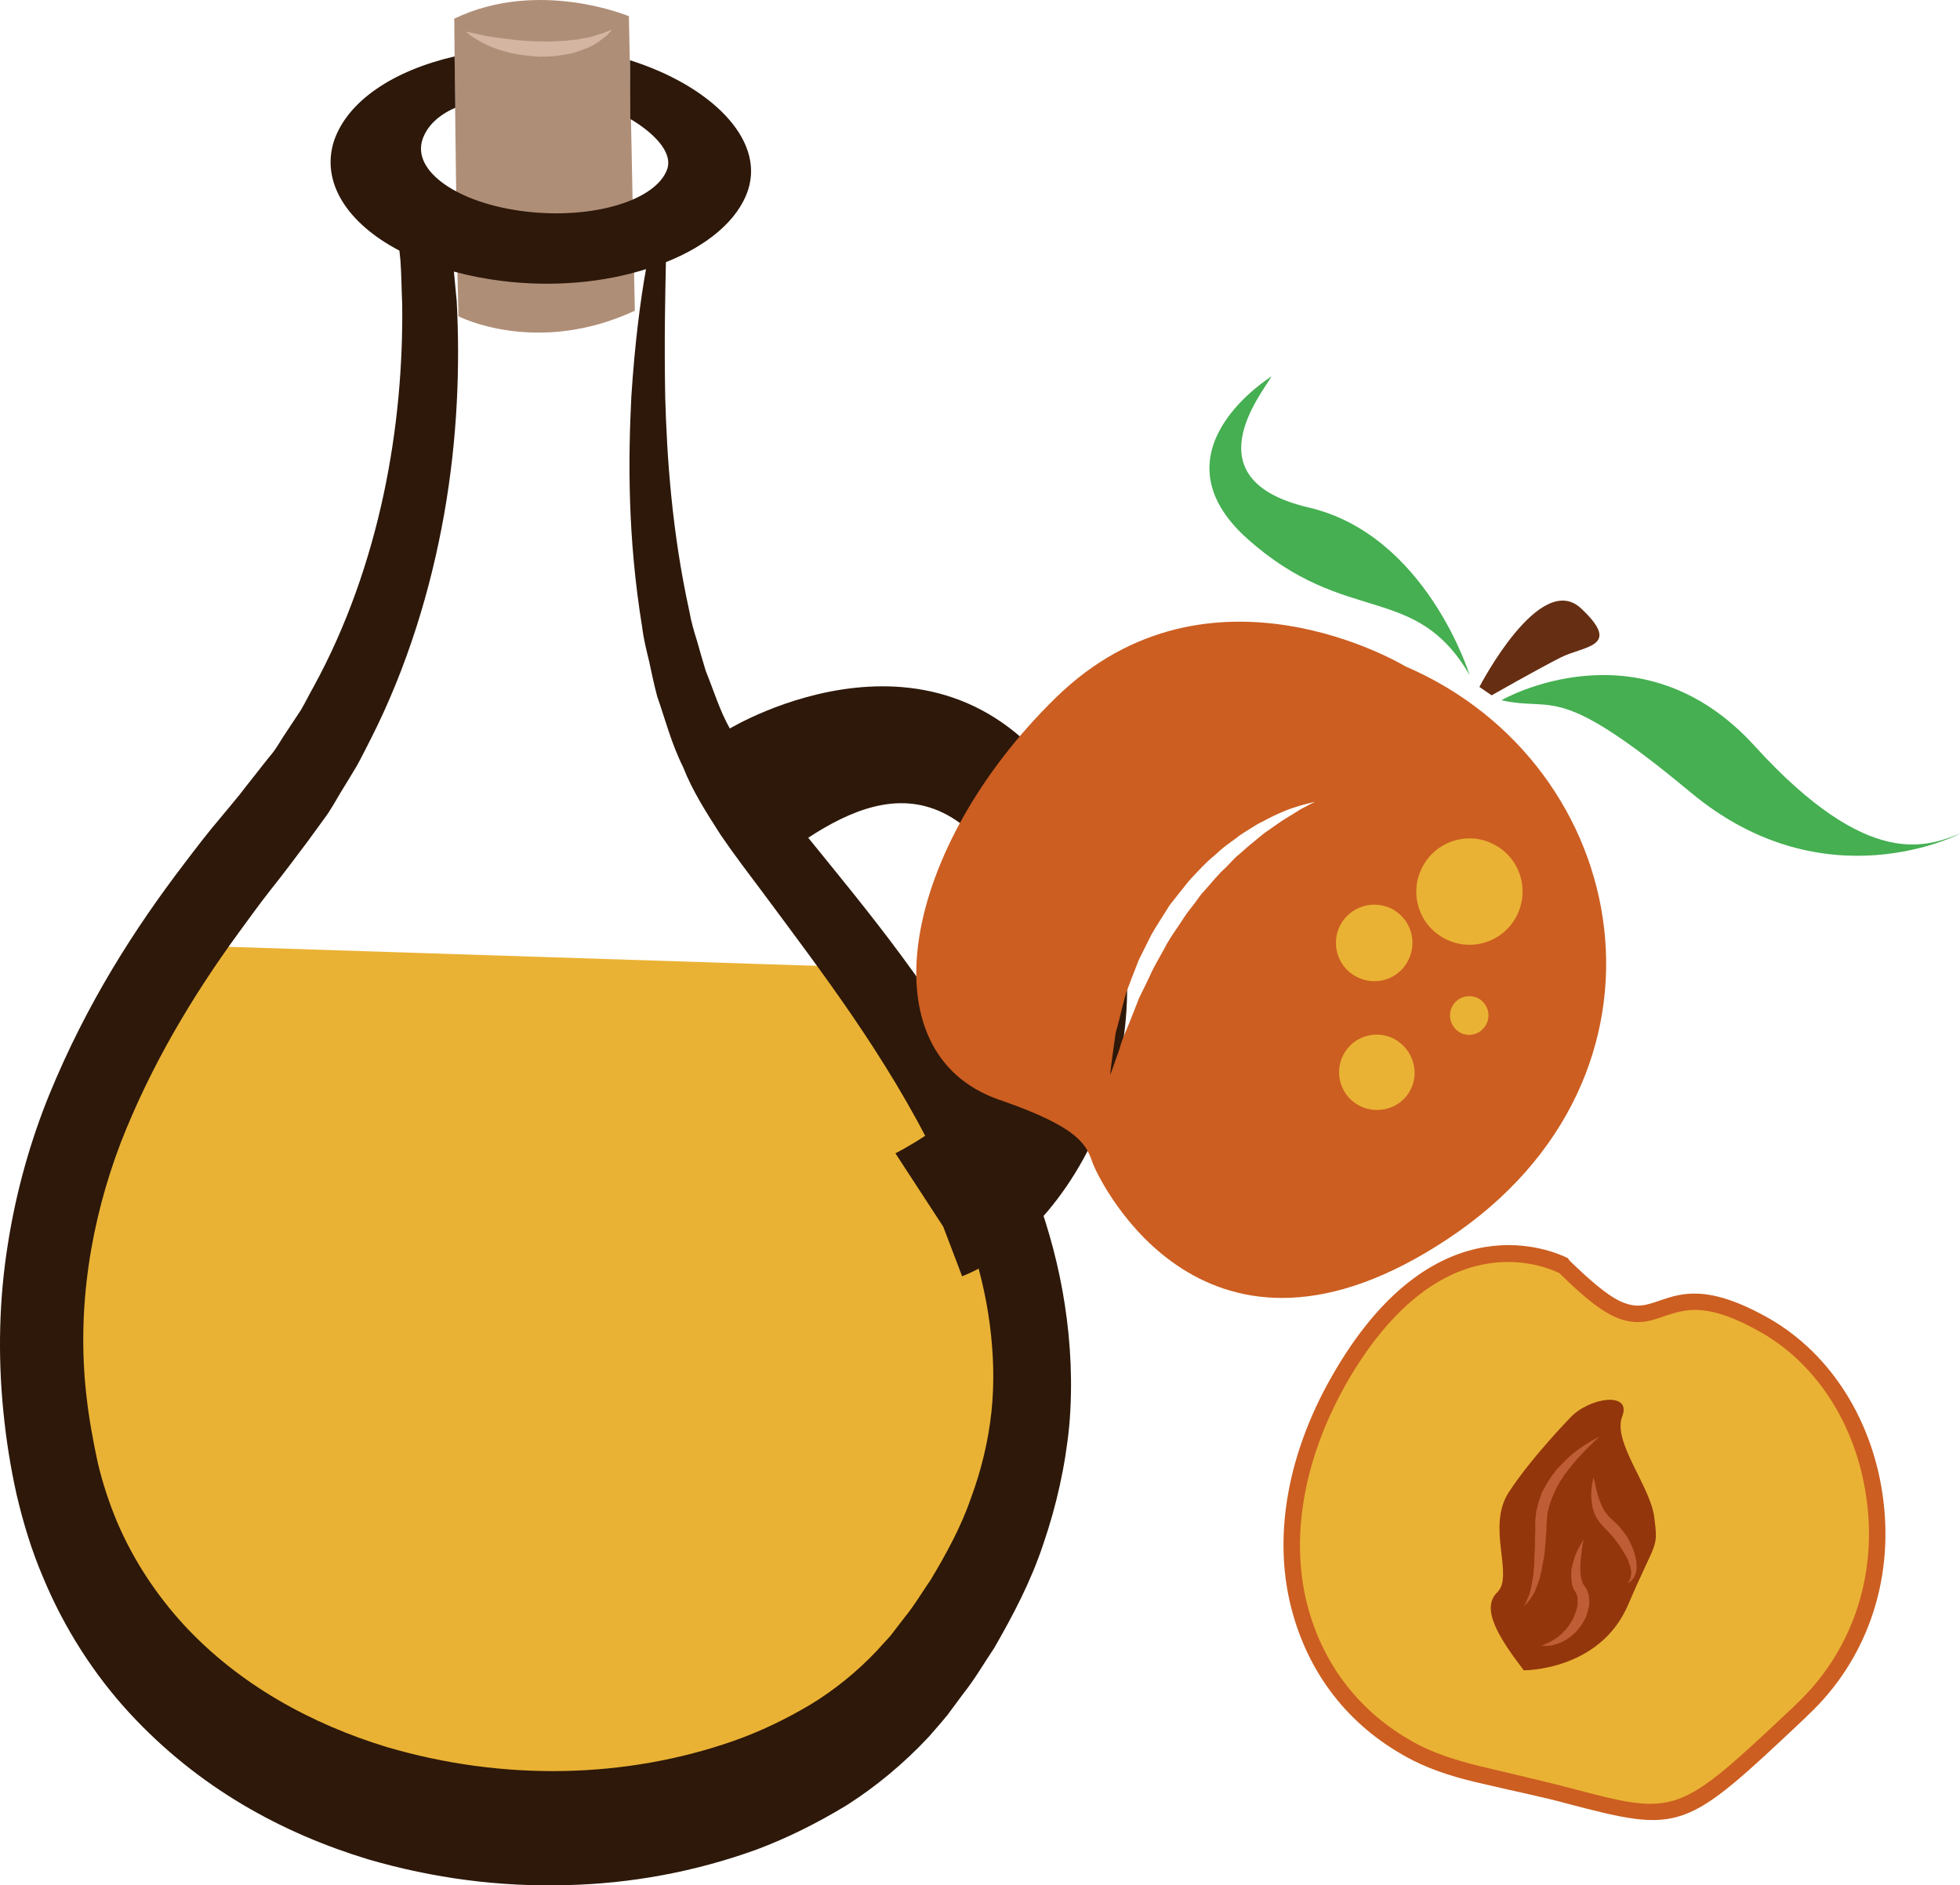
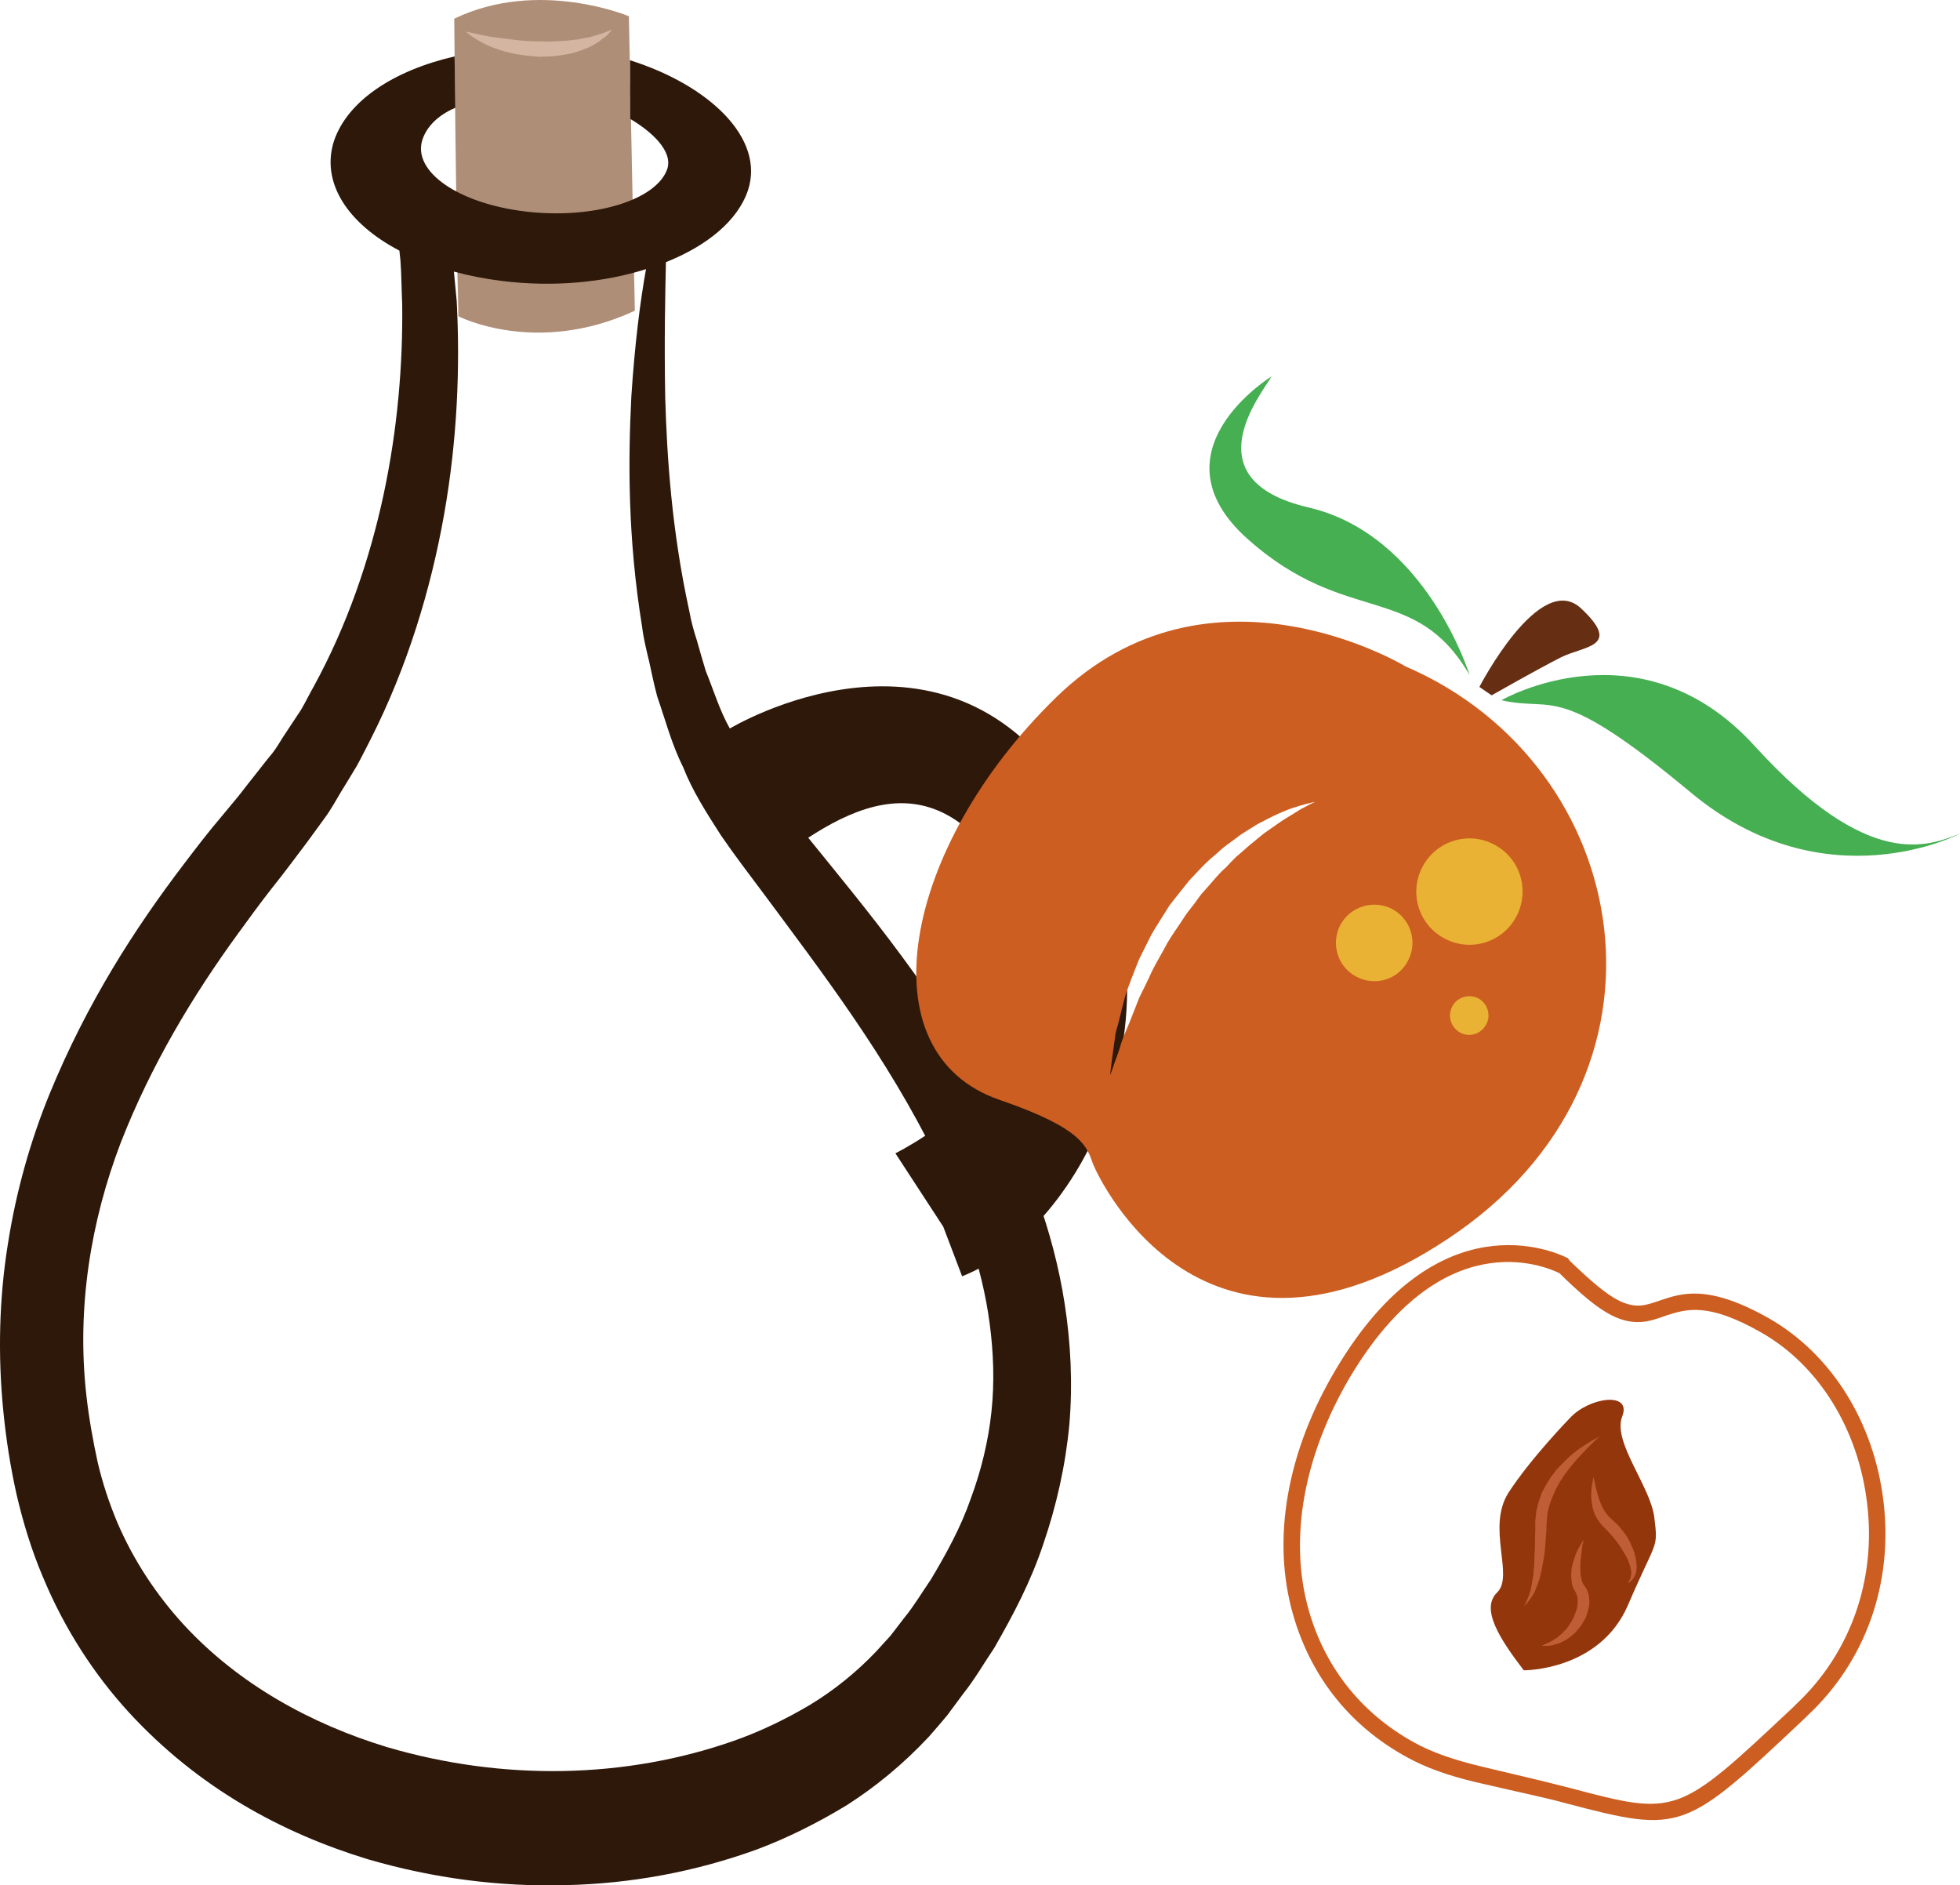
<svg xmlns="http://www.w3.org/2000/svg" xmlns:ns1="http://sodipodi.sourceforge.net/DTD/sodipodi-0.dtd" xmlns:ns2="http://www.inkscape.org/namespaces/inkscape" xml:space="preserve" width="56.115mm" height="53.971mm" version="1.1" style="clip-rule:evenodd;fill-rule:evenodd;image-rendering:optimizeQuality;shape-rendering:geometricPrecision;text-rendering:geometricPrecision" viewBox="0 0 5611.537 5397.08" id="svg47" ns1:docname="3844.svg" ns2:version="0.92.4 (5da689c313, 2019-01-14)">
  <ns1:namedview pagecolor="#ffffff" bordercolor="#666666" borderopacity="1" objecttolerance="10" gridtolerance="10" guidetolerance="10" ns2:pageopacity="0" ns2:pageshadow="2" ns2:window-width="640" ns2:window-height="480" id="namedview49" showgrid="false" ns2:zoom="0.2102413" ns2:cx="99.951003" ns2:cy="91.829111" ns2:window-x="0" ns2:window-y="0" ns2:window-maximized="0" ns2:current-layer="svg47" />
  <defs id="defs4">
    <style type="text/css" id="style2">
   
    .fil2 {fill:#2D180A;fill-rule:nonzero}
    .fil8 {fill:#45AF51;fill-rule:nonzero}
    .fil7 {fill:#662E12;fill-rule:nonzero}
    .fil5 {fill:#93360C;fill-rule:nonzero}
    .fil1 {fill:#AF8E77;fill-rule:nonzero}
    .fil6 {fill:#BF5D36;fill-rule:nonzero}
    .fil4 {fill:#CC5E21;fill-rule:nonzero}
    .fil3 {fill:#D3B5A1;fill-rule:nonzero}
    .fil0 {fill:#EAB234;fill-rule:nonzero}
   
  </style>
  </defs>
  <g id="Vrstva_x0020_1" transform="translate(-7855.463,-11882.565)">
-     <path class="fil0" d="m 8358,14588 c 0,0 -664,1251 -181,1889 483,637 2197,1201 2616,-411 0,0 35,-810 -488,-1415 z" id="path7" ns2:connector-curvature="0" style="fill:#eab234;fill-rule:nonzero" />
    <path class="fil1" d="m 9156,11936 c 0,0 5,608 12,852 0,0 223,115 505,-16 l -17,-843 c 0,0 -259,-109 -500,7 z" id="path9" ns2:connector-curvature="0" style="fill:#af8e77;fill-rule:nonzero" />
    <path class="fil2" d="m 10694,15924 c -9,84 -29,167 -59,248 -28,81 -70,158 -115,233 -25,36 -47,74 -75,108 l -40,52 -41,45 c -55,58 -119,110 -188,152 -69,41 -143,77 -220,104 -308,108 -658,116 -992,18 -217,-66 -424,-179 -582,-350 -78,-85 -144,-184 -191,-294 -23,-55 -42,-112 -56,-172 -13,-60 -25,-126 -32,-189 -29,-253 13,-502 98,-725 87,-223 207,-422 336,-599 32,-44 64,-88 97,-130 17,-21 33,-42 49,-63 17,-23 35,-46 52,-69 17,-23 34,-47 51,-70 17,-23 31,-49 46,-74 15,-24 30,-49 45,-74 14,-25 27,-52 40,-77 105,-207 172,-429 210,-643 38,-215 46,-422 36,-611 -3,-28 -5,-56 -8,-84 44,12 90,21 139,27 147,18 291,4 411,-34 -16,89 -32,211 -42,365 -9,179 -11,402 31,660 4,33 12,65 20,98 7,33 14,66 23,100 23,66 41,136 74,202 27,69 67,131 108,195 39,57 81,112 123,168 166,224 351,464 495,757 70,146 130,306 152,474 11,83 14,168 5,252 z m 210,-307 c -34,-221 -112,-408 -195,-570 -171,-322 -371,-558 -545,-773 -43,-53 -86,-105 -126,-155 -33,-50 -68,-95 -93,-151 -29,-51 -47,-111 -69,-165 -9,-29 -17,-58 -25,-86 -9,-28 -17,-56 -22,-85 -50,-228 -64,-439 -69,-611 -3,-166 0,-296 2,-388 118,-47 206,-119 235,-206 49,-149 -112,-301 -338,-372 1,64 1,161 1,168 64,38 122,93 106,143 -31,90 -212,145 -406,122 -193,-23 -325,-115 -295,-206 12,-36 43,-69 94,-91 0,-30 -2,-117 -2,-147 -177,41 -306,128 -345,241 -39,119 38,237 187,315 1,10 2,20 3,29 3,41 3,83 5,125 2,171 -13,355 -53,543 -40,187 -105,377 -201,552 -12,21 -23,44 -36,66 -13,20 -27,41 -41,62 -14,20 -26,43 -41,62 -16,19 -31,39 -47,59 -15,19 -31,39 -47,60 -17,21 -35,42 -53,64 -36,42 -71,88 -106,134 -141,185 -278,398 -385,659 -53,130 -95,275 -119,429 -25,155 -29,318 -13,478 8,81 20,158 38,239 19,81 43,160 75,235 62,150 148,281 247,389 199,216 438,345 684,420 189,55 378,79 565,74 187,-4 371,-38 548,-102 88,-33 174,-76 258,-127 83,-53 162,-118 235,-196 18,-21 36,-41 53,-62 l 46,-62 c 32,-40 59,-87 88,-130 54,-94 105,-190 141,-299 37,-108 63,-223 74,-340 10,-117 4,-234 -13,-344 z" id="path11" ns2:connector-curvature="0" style="fill:#2d180a;fill-rule:nonzero" />
    <path class="fil3" d="m 9189,11973 c 0,0 7,1 19,4 12,3 28,6 48,10 20,3 43,6 68,9 24,3 51,5 77,5 13,0 26,1 39,0 13,-1 25,-1 37,-2 13,-1 24,-3 36,-4 10,-3 21,-4 31,-6 9,-3 18,-5 26,-8 7,-2 15,-4 20,-7 11,-4 18,-7 18,-7 0,0 -5,6 -13,15 -5,5 -11,9 -18,14 -6,6 -15,11 -24,16 -10,6 -21,10 -32,14 -12,4 -24,9 -38,11 -13,2 -26,5 -41,6 -14,2 -28,1 -42,2 -28,-2 -57,-5 -83,-11 -25,-6 -49,-14 -68,-23 -19,-9 -35,-19 -45,-26 -9,-7 -15,-12 -15,-12 z" id="path13" ns2:connector-curvature="0" style="fill:#d3b5a1;fill-rule:nonzero" />
    <path class="fil2" d="m 9945,13968 c 0,0 627,-380 984,208 356,587 27,1224 -319,1360 l -54,-142 -137,-210 c 0,0 590,-289 349,-740 -242,-452 -536,-217 -751,-52 l -119,-371 z" id="path15" ns2:connector-curvature="0" style="fill:#2d180a;fill-rule:nonzero" />
    <g id="_909843616">
-       <path class="fil0" d="m 12336,15505 c 0,0 -339,-190 -634,306 -296,496 -134,1027 411,1152 569,131 482,208 902,-187 347,-325 247,-898 -106,-1100 -352,-201 -263,131 -573,-171 z" id="path17" ns2:connector-curvature="0" style="fill:#eab234;fill-rule:nonzero" />
      <path class="fil4" d="m 12320,15527 c -44,-21 -335,-145 -599,297 -133,225 -177,465 -118,670 48,167 157,303 319,386 v 0 c 58,29 125,48 194,64 94,22 173,41 235,57 306,81 307,80 639,-232 l 9,-9 c 154,-145 229,-355 202,-574 -25,-212 -138,-395 -303,-489 -156,-89 -217,-66 -274,-48 -42,15 -88,33 -156,-2 v 0 c -41,-21 -89,-62 -148,-120 z m -419,1395 v 0 c -174,-89 -291,-235 -343,-416 -63,-217 -18,-469 123,-705 290,-488 625,-336 663,-317 l 6,8 c 57,55 102,94 139,113 v 0 c 52,26 81,13 120,0 60,-20 136,-48 312,52 178,102 300,297 327,524 28,234 -51,457 -217,612 l -9,9 c -344,324 -351,330 -682,243 -61,-17 -141,-33 -234,-55 -73,-16 -144,-37 -205,-68 z" id="path19" ns2:connector-curvature="0" style="fill:#cc5e21;fill-rule:nonzero" />
      <path class="fil5" d="m 12350,15942 c 0,0 -112,115 -176,214 -63,100 17,237 -32,285 -49,47 8,134 76,223 0,0 218,2 299,-188 81,-189 86,-157 75,-248 -10,-90 -121,-218 -92,-291 28,-72 -95,-55 -150,5 z" id="path21" ns2:connector-curvature="0" style="fill:#93360c;fill-rule:nonzero" />
      <path class="fil6" d="m 12435,15995 c 0,0 -27,23 -61,61 -9,9 -17,20 -27,32 -4,5 -8,11 -13,17 -4,7 -8,13 -13,20 -3,6 -7,14 -11,20 -3,8 -7,15 -10,23 -3,7 -5,14 -8,22 l -6,23 -2,24 c -1,9 -1,18 -1,26 -1,17 -3,34 -4,51 -1,17 -4,32 -7,47 -2,15 -6,29 -9,42 -3,7 -4,13 -7,19 -2,6 -5,11 -6,16 -5,10 -11,18 -15,24 -5,7 -9,11 -12,14 -3,3 -4,4 -4,4 0,0 4,-7 10,-21 1,-4 3,-7 5,-12 1,-4 3,-9 4,-14 1,-5 2,-10 3,-16 1,-5 2,-12 3,-18 2,-6 2,-12 2,-19 1,-7 2,-14 2,-22 0,-15 1,-30 2,-46 0,-16 0,-33 1,-50 0,-9 0,-17 0,-26 l 3,-28 7,-27 c 3,-9 6,-18 9,-26 5,-9 9,-16 13,-24 5,-8 10,-15 14,-22 6,-7 11,-14 15,-20 6,-6 12,-12 17,-17 5,-6 11,-11 16,-16 5,-5 11,-10 16,-14 21,-17 40,-28 53,-36 13,-7 21,-11 21,-11 z" id="path23" ns2:connector-curvature="0" style="fill:#bf5d36;fill-rule:nonzero" />
      <path class="fil6" d="m 12417,16110 c 0,0 2,5 4,15 2,9 5,23 9,37 2,8 5,16 8,23 3,9 7,16 12,24 5,7 10,14 17,20 7,7 16,14 24,23 7,9 15,18 21,27 6,10 11,19 15,29 5,10 8,19 10,29 3,10 4,19 4,28 1,9 -1,17 -3,24 -3,7 -6,13 -10,16 -3,5 -7,6 -9,8 -2,1 -3,2 -3,2 0,0 0,-1 2,-4 1,-2 3,-5 5,-9 1,-4 2,-10 3,-15 0,-6 -2,-13 -3,-20 -2,-7 -5,-14 -8,-22 -4,-8 -9,-16 -14,-24 -4,-8 -10,-16 -16,-24 -6,-8 -12,-16 -19,-23 -6,-7 -13,-14 -21,-22 -9,-9 -15,-19 -21,-29 -10,-20 -12,-41 -13,-58 0,-17 2,-31 4,-40 1,-4 1,-9 2,-11 0,-2 0,-4 0,-4 z" id="path25" ns2:connector-curvature="0" style="fill:#bf5d36;fill-rule:nonzero" />
      <path class="fil6" d="m 12389,16290 c 0,0 0,6 -3,16 -1,10 -3,25 -5,41 -1,9 -1,18 -1,28 0,9 1,18 3,27 l 2,7 2,6 c 1,2 3,4 3,5 l 6,8 c 2,3 6,13 8,20 1,8 2,15 2,22 -1,14 -5,27 -9,39 -2,6 -5,12 -9,17 -3,6 -6,11 -10,15 -7,10 -15,18 -24,25 -8,7 -17,12 -25,16 -9,5 -17,7 -25,9 -6,2 -13,3 -18,3 -11,0 -17,0 -17,0 0,0 6,-3 15,-7 5,-2 10,-5 16,-8 6,-4 12,-7 19,-13 2,-2 6,-5 9,-8 3,-4 6,-7 10,-10 6,-7 11,-15 16,-23 6,-9 9,-18 13,-28 3,-9 6,-19 5,-28 1,-5 0,-9 0,-14 -2,-3 -1,-5 -4,-11 l -4,-8 c -2,-3 -4,-6 -5,-9 l -3,-10 -1,-9 c -2,-13 -1,-25 0,-35 2,-11 5,-21 8,-30 5,-16 12,-30 18,-39 5,-9 8,-14 8,-14 z" id="path27" ns2:connector-curvature="0" style="fill:#bf5d36;fill-rule:nonzero" />
      <path class="fil4" d="m 11610,14183 c -7,3 -16,9 -29,15 -12,8 -26,16 -42,26 -17,10 -34,23 -53,36 -11,7 -20,15 -30,23 -10,9 -20,16 -30,25 -10,9 -20,18 -31,27 -10,10 -20,20 -30,31 -22,19 -40,43 -61,66 -11,11 -19,24 -28,36 -10,13 -20,25 -28,37 -17,27 -36,52 -51,78 -14,27 -30,53 -43,79 -12,27 -25,52 -37,77 -10,25 -19,49 -28,71 -9,22 -18,42 -24,60 -5,19 -11,34 -16,48 -9,27 -15,42 -15,42 0,0 1,-16 5,-44 2,-14 4,-31 7,-51 2,-10 2,-20 5,-31 3,-10 6,-21 9,-33 6,-24 12,-50 20,-77 9,-25 20,-53 31,-81 5,-15 13,-28 20,-43 7,-14 14,-28 21,-42 16,-28 35,-56 52,-84 10,-13 20,-25 30,-38 11,-13 20,-26 31,-38 22,-23 43,-47 67,-66 12,-11 23,-21 35,-30 12,-9 24,-17 35,-26 11,-8 23,-15 34,-22 11,-7 22,-14 33,-19 11,-6 21,-11 31,-16 10,-5 20,-9 29,-13 18,-8 35,-13 48,-17 28,-8 43,-11 43,-11 0,0 -3,2 -10,5 z m 269,-393 c 0,0 -560,-340 -1000,89 -440,429 -551,1018 -162,1152 239,82 250,134 268,184 20,50 320,677 1017,213 698,-463 533,-1356 -123,-1638 z" id="path29" ns2:connector-curvature="0" style="fill:#cc5e21;fill-rule:nonzero" />
      <path class="fil7" d="m 12091,13849 c 0,0 174,-337 292,-224 118,111 6,106 -60,140 -67,34 -197,108 -197,108 z" id="path31" ns2:connector-curvature="0" style="fill:#662e12;fill-rule:nonzero" />
      <path class="fil8" d="m 12154,13887 c 0,0 398,-230 726,132 329,361 497,284 587,250 0,0 -386,203 -771,-118 -386,-321 -388,-229 -542,-264 z" id="path33" ns2:connector-curvature="0" style="fill:#45af51;fill-rule:nonzero" />
      <path class="fil8" d="m 12063,13815 c 0,0 -124,-402 -462,-480 -336,-79 -135,-323 -105,-375 0,0 -350,215 -68,466 282,251 479,121 635,389 z" id="path35" ns2:connector-curvature="0" style="fill:#45af51;fill-rule:nonzero" />
      <path class="fil0" d="m 12198,14504 c -38,75 -130,105 -205,66 -75,-38 -104,-130 -66,-204 38,-75 130,-105 204,-67 76,38 105,130 67,205 z" id="path37" ns2:connector-curvature="0" style="fill:#eab234;fill-rule:nonzero" />
      <path class="fil0" d="m 12111,14814 c -14,28 -47,39 -74,25 -27,-14 -38,-47 -24,-75 14,-27 47,-37 74,-24 27,14 38,48 24,74 z" id="path39" ns2:connector-curvature="0" style="fill:#eab234;fill-rule:nonzero" />
-       <path class="fil0" d="m 11894,15002 c -27,53 -93,73 -146,46 -53,-27 -74,-92 -47,-145 27,-53 92,-74 145,-47 53,28 75,93 48,146 z" id="path41" ns2:connector-curvature="0" style="fill:#eab234;fill-rule:nonzero" />
      <path class="fil0" d="m 11887,14632 c -27,54 -93,75 -147,47 -54,-27 -75,-93 -48,-147 28,-54 94,-75 148,-48 54,28 75,94 47,148 z" id="path43" ns2:connector-curvature="0" style="fill:#eab234;fill-rule:nonzero" />
    </g>
  </g>
</svg>